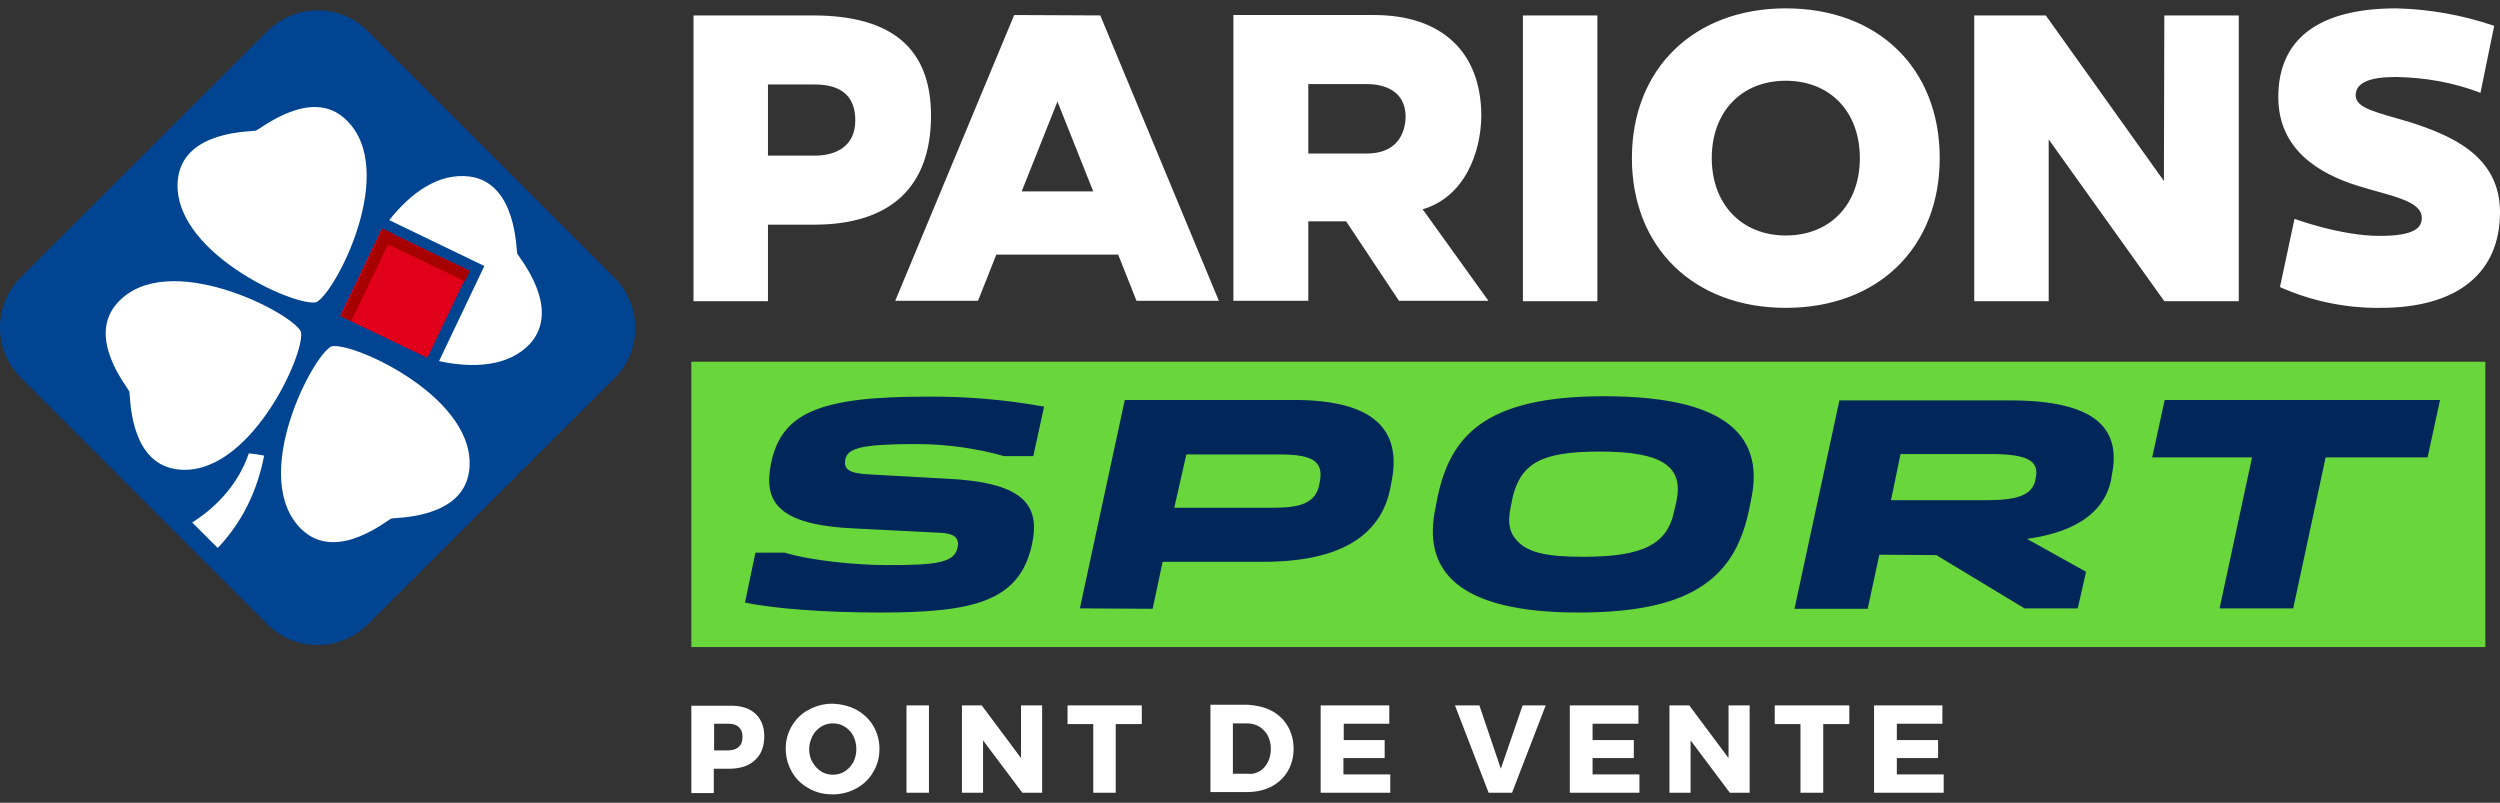
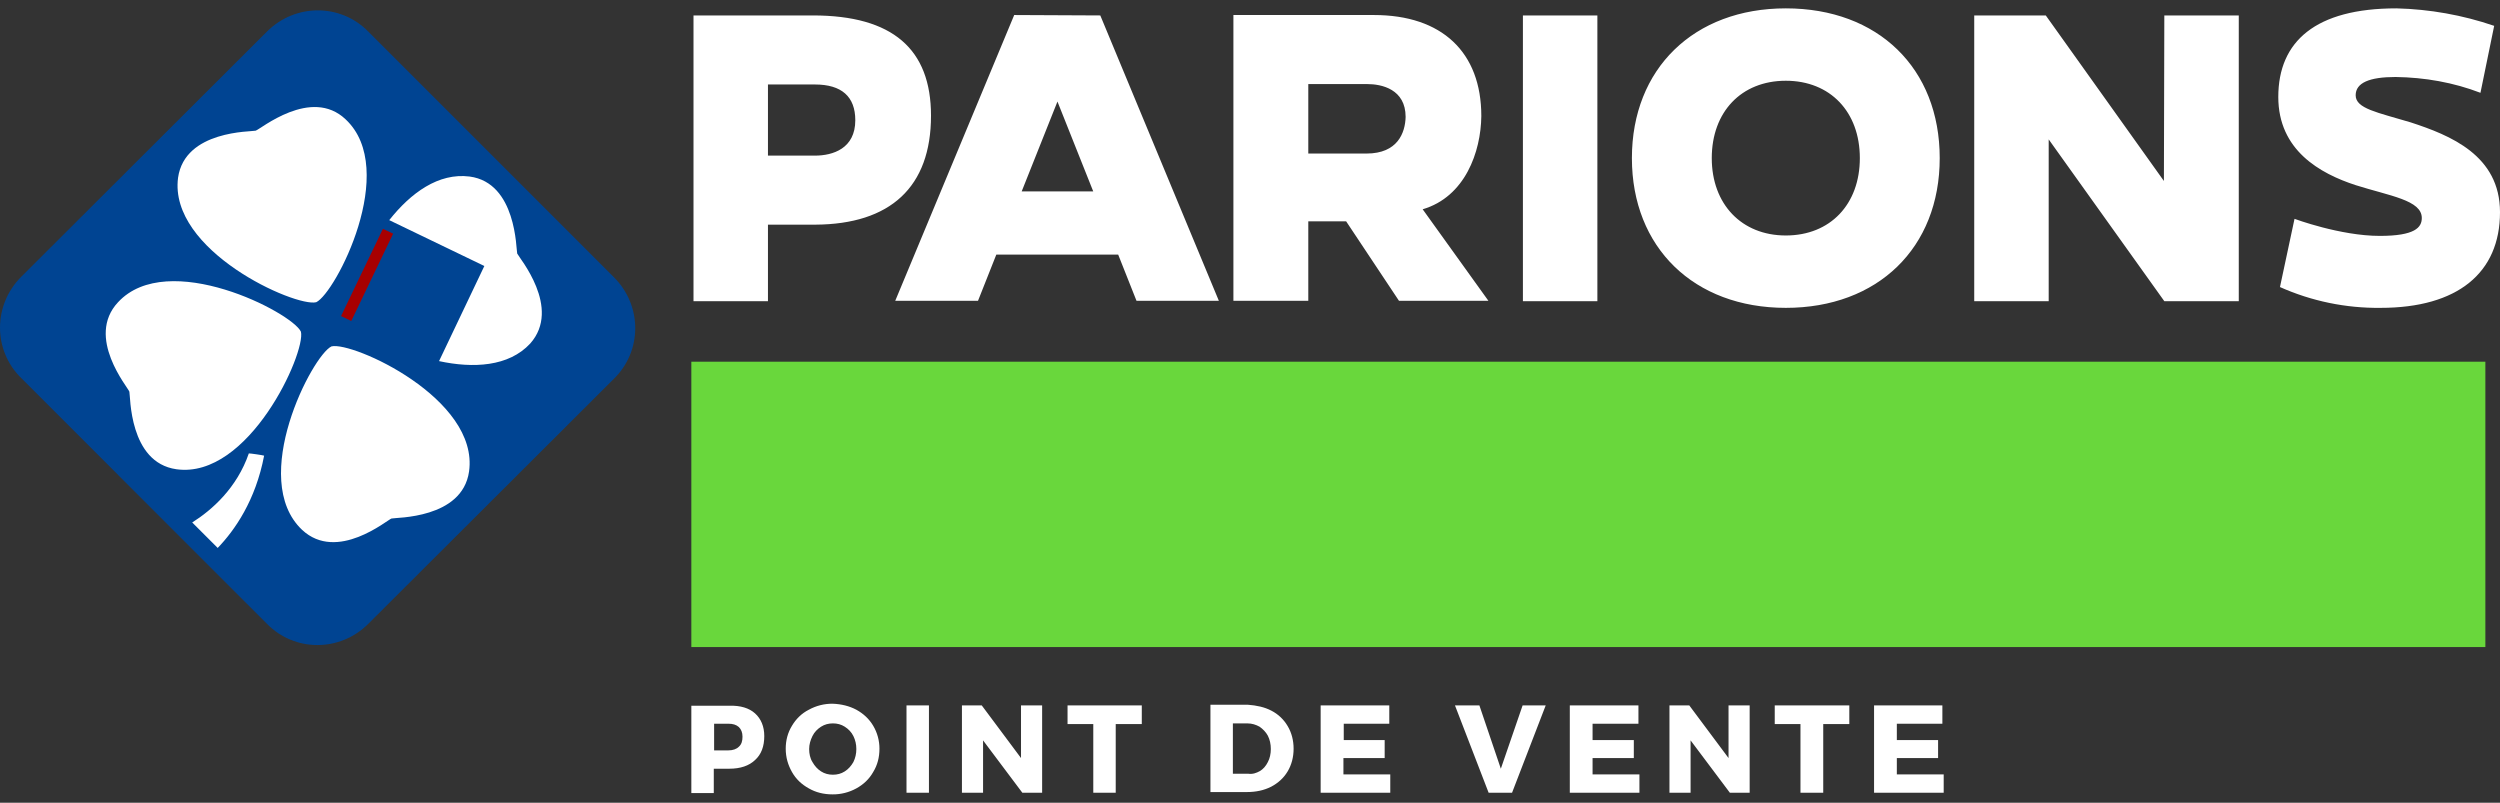
<svg xmlns="http://www.w3.org/2000/svg" width="218" height="70" viewBox="0 0 218 70" fill="none">
  <rect x="0" y="0" width="218" height="70" fill="#333333" stroke="none" />
  <path d="M65.839 62.207C66.357 62.673 66.645 63.341 66.645 64.184C66.645 65.085 66.386 65.783 65.839 66.277C65.321 66.771 64.573 67.032 63.594 67.032H62.242V69.154H60.285V61.539H63.594C64.573 61.511 65.322 61.742 65.839 62.207ZM64.429 65.114C64.659 64.911 64.746 64.62 64.746 64.242C64.746 63.864 64.631 63.603 64.429 63.399C64.199 63.196 63.911 63.108 63.508 63.108H62.271V65.434H63.508C63.911 65.434 64.228 65.318 64.429 65.114ZM74.673 61.888C75.306 62.237 75.796 62.702 76.141 63.283C76.502 63.888 76.691 64.582 76.688 65.288C76.688 66.044 76.515 66.713 76.141 67.323C75.796 67.933 75.306 68.399 74.673 68.748C74.038 69.097 73.325 69.277 72.602 69.27C71.824 69.27 71.134 69.096 70.53 68.748C69.897 68.399 69.407 67.933 69.062 67.323C68.717 66.713 68.515 66.044 68.515 65.288C68.515 64.562 68.688 63.893 69.062 63.283C69.407 62.702 69.897 62.207 70.53 61.888C71.165 61.538 71.878 61.358 72.601 61.364C73.378 61.393 74.07 61.568 74.673 61.888ZM71.594 63.37C71.278 63.573 71.019 63.835 70.846 64.184C70.674 64.533 70.558 64.91 70.558 65.317C70.558 65.724 70.644 66.131 70.846 66.451C71.047 66.8 71.278 67.061 71.594 67.265C71.911 67.468 72.256 67.555 72.63 67.555C73.004 67.555 73.35 67.468 73.666 67.265C73.983 67.061 74.213 66.8 74.415 66.451C74.587 66.102 74.673 65.724 74.673 65.317C74.673 64.91 74.587 64.533 74.415 64.184C74.242 63.835 73.983 63.573 73.666 63.37C73.35 63.167 73.004 63.08 72.63 63.08C72.256 63.08 71.911 63.166 71.594 63.37ZM79.047 61.509H81.004V69.125H79.047V61.509ZM89.032 61.509H90.874V69.125H89.147L85.723 64.561V69.125H83.881V61.51H85.608L89.032 66.102V61.509ZM93.09 61.509H99.564V63.138H97.291V69.125H95.334V63.138H93.09V61.509ZM110.873 61.975C111.459 62.277 111.948 62.74 112.283 63.312C112.629 63.893 112.802 64.562 112.802 65.288C112.802 66.015 112.629 66.683 112.283 67.265C111.938 67.846 111.449 68.282 110.845 68.602C110.211 68.921 109.521 69.067 108.715 69.067H105.55V61.452H108.801C109.578 61.51 110.269 61.655 110.873 61.975ZM109.866 67.236C110.154 67.061 110.384 66.8 110.557 66.451C110.73 66.131 110.816 65.724 110.816 65.317C110.816 64.882 110.73 64.504 110.557 64.155C110.384 63.835 110.125 63.573 109.837 63.37C109.521 63.196 109.176 63.08 108.773 63.08H107.507V67.468H108.83C109.233 67.526 109.55 67.41 109.866 67.236ZM115.19 61.509H121.146V63.108H117.175V64.533H120.743V66.102H117.147V67.526H121.232V69.125H115.161V61.51L115.19 61.509ZM126.873 61.509H129.002L130.873 67.032L132.772 61.51H134.786L131.851 69.125H129.808L126.873 61.51L126.873 61.509ZM136.915 61.509H142.872V63.108H138.872V64.533H142.469V66.102H138.872V67.526H142.958V69.125H136.887V61.51H136.916L136.915 61.509ZM150.728 61.509H152.57V69.125H150.843L147.419 64.561V69.125H145.577V61.51H147.304L150.728 66.102V61.509ZM154.785 61.509H161.26V63.138H158.986V69.125H157.001V63.138H154.757V61.509H154.785H154.785ZM163.447 61.509H169.375V63.108H165.404V64.533H169.001V66.102H165.404V67.526H169.49V69.125H163.418V61.51L163.447 61.509Z" fill="white" />
  <path d="M216.724 56.423H60.285V31.541H216.724V56.423Z" fill="#69D73C" />
-   <path d="M137.653 53.413C126.99 53.413 124.015 49.677 125.176 44.272L125.357 43.329C126.481 38.07 129.419 34.552 139.866 34.552C149.55 34.552 154.084 37.381 152.67 43.692L152.488 44.599C151.835 47.61 150.566 49.64 148.535 51.019C146.177 52.651 142.622 53.413 137.653 53.413ZM139.503 39.376C134.461 39.376 132.611 40.355 131.886 43.438L131.705 44.382C131.487 45.433 131.596 46.267 132.067 46.884C132.974 48.117 134.57 48.552 138.052 48.552C143.275 48.552 145.415 47.464 145.996 44.526L146.177 43.764C146.83 40.718 145.053 39.376 139.503 39.376ZM76.681 53.413C72.038 53.413 67.504 53.086 64.965 52.542L65.872 48.19H68.411C70.841 48.915 74.758 49.278 77.406 49.278C81.722 49.278 83.21 49.06 83.499 47.754C83.681 46.884 83.21 46.485 81.795 46.449L74.613 46.086C67.794 45.796 66.525 43.764 67.25 40.319C68.193 36.003 71.458 34.588 80.707 34.588C84.189 34.552 87.635 34.841 91.044 35.458L90.101 39.775H87.562C85.083 39.08 82.52 38.727 79.945 38.723C75.048 38.723 73.924 39.085 73.707 40.065C73.562 40.899 73.996 41.298 75.883 41.37L82.376 41.733C89.122 42.023 90.754 43.91 89.992 47.464C88.904 52.506 84.806 53.413 76.681 53.413ZM193.547 53.05L196.377 39.883H187.671L188.76 34.878H212.771L211.684 39.883H202.797L199.968 53.05H193.547ZM176.536 53.05L168.847 48.407L163.878 48.37L162.862 53.086H156.478L160.396 34.914H175.267C182.449 34.914 185.024 37.164 184.153 41.407L184.081 41.878C183.246 45.759 179.003 46.666 176.754 46.993L181.904 49.858L181.179 53.05H176.536ZM164.893 43.619H172.873C175.05 43.619 177.153 43.511 177.479 41.878L177.515 41.661C177.842 40.137 176.718 39.593 173.526 39.593H165.727L164.893 43.619ZM94.164 53.05L98.081 34.878H112.843C119.553 34.878 122.311 37.272 121.331 42.06L121.223 42.64C120.352 46.848 116.651 48.987 110.196 48.987H101.382L100.511 53.086L94.164 53.05ZM102.397 44.272H111.066C113.316 44.272 114.766 43.91 115.056 42.169L115.092 41.987C115.383 40.355 114.657 39.629 111.646 39.629H103.449L102.397 44.272Z" fill="#00265A" />
  <path d="M81.184 10.088C81.184 4.284 77.847 1.346 70.883 1.346H60.473V26.264H66.966V19.59H71.101C77.629 19.554 81.184 16.326 81.184 10.088ZM71.065 13.57H66.966V7.367H71.063C73.385 7.367 74.582 8.419 74.582 10.487C74.582 12.953 72.624 13.57 71.063 13.57H71.065ZM218 18.503C218 23.798 214.301 26.845 207.59 26.845C204.568 26.881 201.573 26.263 198.813 25.031L200.082 19.083C200.082 19.083 204.072 20.57 207.518 20.57C210.564 20.57 211.181 19.844 211.181 19.01C211.181 17.451 208.388 17.088 205.414 16.145C202.295 15.129 198.667 13.098 198.667 8.456C198.667 3.595 201.932 0.729 208.969 0.729C211.87 0.802 214.735 1.31 217.492 2.253L216.296 8.093C213.938 7.186 211.435 6.75 208.896 6.714C206.611 6.714 205.414 7.222 205.414 8.31C205.414 9.471 207.3 9.798 210.202 10.668C213.648 11.792 218 13.533 218 18.503ZM188.729 1.346H195.221V26.264H188.729L178.646 12.155V26.264H172.153V1.346H178.392L188.693 15.782L188.729 1.346ZM155.722 0.729C147.706 0.729 142.302 5.989 142.302 13.787C142.302 21.585 147.706 26.845 155.722 26.845C163.738 26.845 169.143 21.622 169.143 13.787C169.143 5.952 163.774 0.729 155.722 0.729ZM155.722 20.534C151.877 20.534 149.266 17.814 149.266 13.787C149.266 9.761 151.841 7.041 155.722 7.041C159.603 7.041 162.178 9.761 162.178 13.787C162.178 17.813 159.603 20.534 155.722 20.534ZM88.439 1.31L78.065 26.228H85.283L86.878 22.202H97.506L99.102 26.228H106.284L95.946 1.346L88.439 1.31ZM89.091 16.69L92.21 8.855L95.33 16.69H89.091ZM132.798 1.347H139.291V26.265H132.798V1.346V1.347ZM129.171 10.124C129.171 4.538 125.726 1.31 119.813 1.31H107.553V26.228H114.083V19.3H117.383L121.99 26.228H129.788L124.057 18.249C127.757 17.161 129.135 13.243 129.171 10.124L129.171 10.124ZM119.161 13.389H114.083V7.332H119.232C120.466 7.332 122.57 7.767 122.57 10.197C122.534 11.575 121.881 13.389 119.161 13.389Z" fill="white" />
  <path d="M1.852 24.134L23.277 2.755C25.746 0.287 29.696 0.287 32.115 2.755L53.541 24.183C56.01 26.651 56.01 30.601 53.541 33.02L32.115 54.397C29.646 56.865 25.696 56.865 23.277 54.397L1.852 32.97C-0.617 30.552 -0.617 26.602 1.852 24.134Z" fill="url(#paint0_linear_1332_9085)" />
  <path d="M45.099 22.108C45.001 21.763 45.05 15.937 40.951 15.394C38.236 15.049 35.817 16.826 33.942 19.196L42.235 23.195L38.285 31.489C41.249 32.131 44.359 31.982 46.234 29.958C48.999 26.847 45.247 22.453 45.099 22.108ZM28.906 30.205C27.228 30.995 21.649 41.757 26.339 46.201C29.4 49.064 33.793 45.312 34.139 45.214C34.484 45.115 40.31 45.263 40.902 41.115C41.791 34.747 30.732 29.761 28.906 30.205ZM27.573 26.354C29.252 25.564 34.83 14.802 30.14 10.408C27.128 7.544 22.685 11.297 22.29 11.396C21.945 11.494 16.12 11.346 15.527 15.493C14.687 21.863 25.746 26.799 27.573 26.354ZM26.24 28.922C25.45 27.243 14.638 21.664 10.293 26.354C7.431 29.416 11.182 33.809 11.281 34.155C11.379 34.5 11.232 40.326 15.378 40.918C21.699 41.806 26.684 30.749 26.24 28.922ZM16.761 45.559L18.983 47.78C20.463 46.25 22.29 43.634 23.031 39.733C22.883 39.684 21.846 39.536 21.698 39.536C20.661 42.548 18.488 44.472 16.761 45.559Z" fill="white" />
-   <path d="M29.65 27.555L33.301 19.942L40.913 23.593L37.263 31.205L29.65 27.555Z" fill="#E1001A" />
-   <path d="M32.934 20.886L33.361 19.995L40.973 23.646L40.547 24.537L32.934 20.886Z" fill="#A70000" />
  <path d="M29.74 27.563L33.391 19.951L34.281 20.378L30.63 27.991L29.74 27.563Z" fill="#A70000" />
  <defs>
    <linearGradient id="paint0_linear_1332_9085" x1="5434.29" y1="2768.08" x2="-131.28" y2="2768.08" gradientUnits="userSpaceOnUse">
      <stop stop-color="#00A0E1" />
      <stop offset="0.01" stop-color="#009EDF" />
      <stop offset="0.16" stop-color="#0381C6" />
      <stop offset="0.33" stop-color="#0064AE" />
      <stop offset="0.501" stop-color="#004E9B" />
      <stop offset="0.71" stop-color="#004694" />
      <stop offset="1" stop-color="#004492" />
    </linearGradient>
  </defs>
</svg>